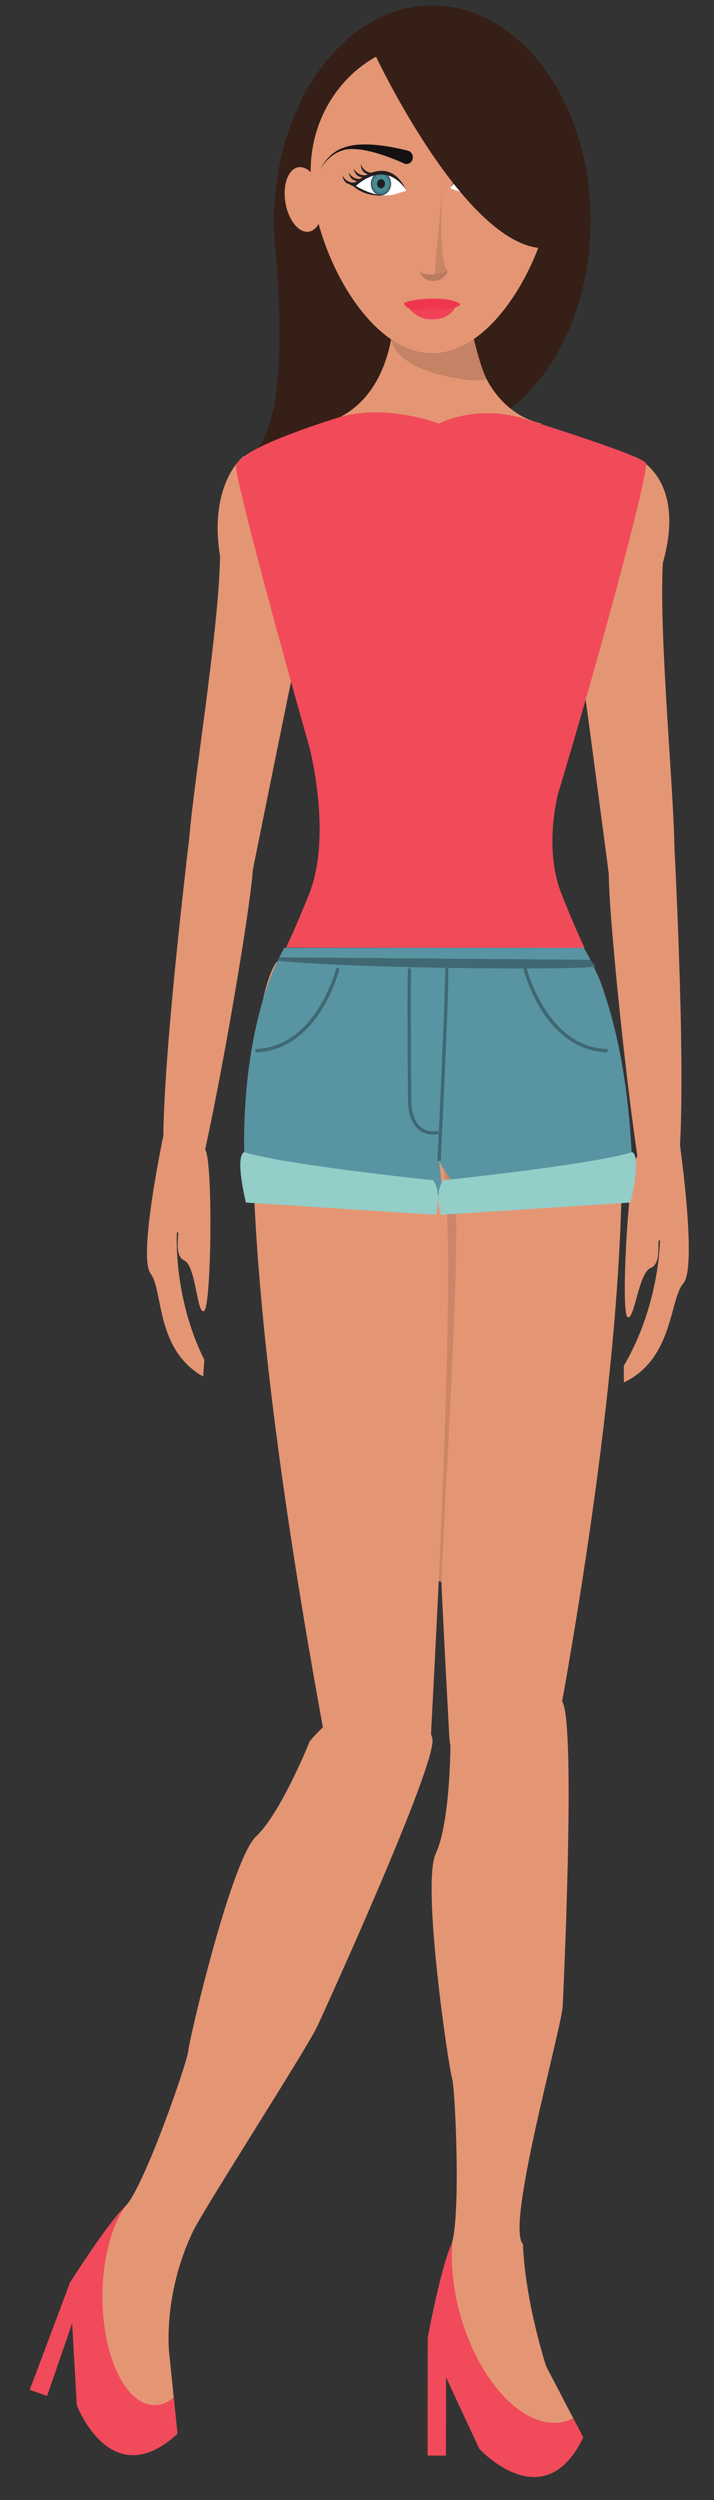
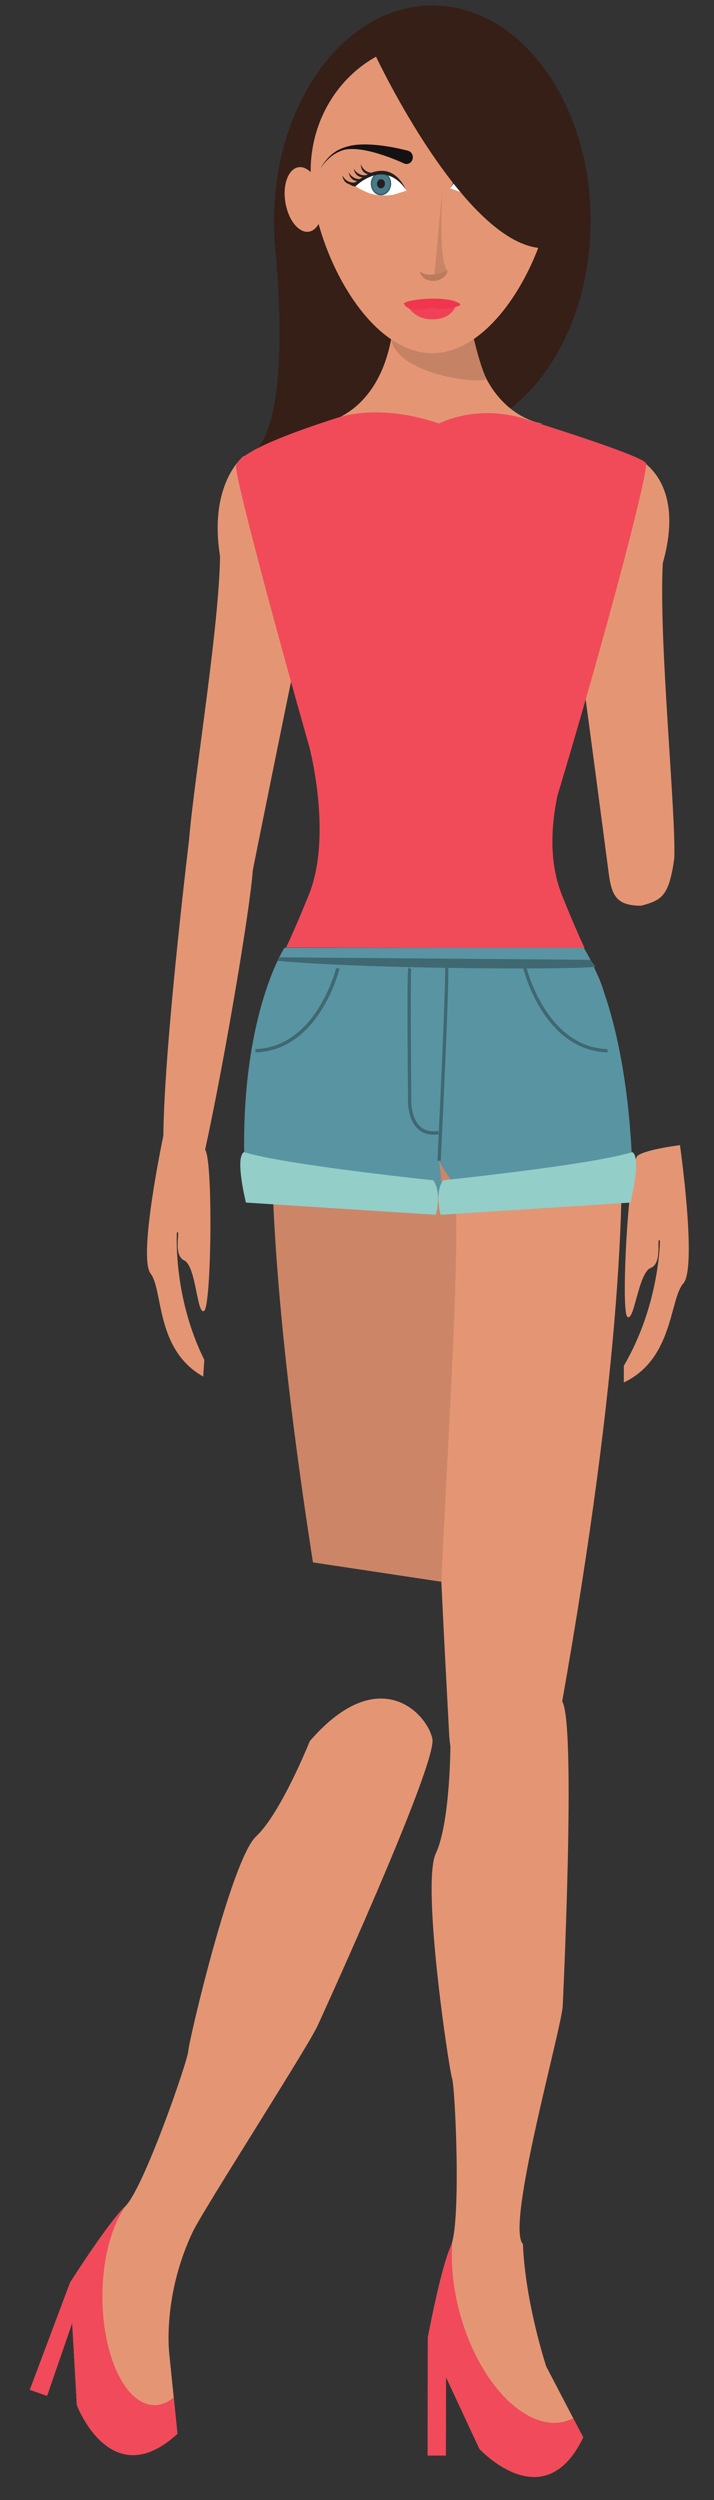
<svg xmlns="http://www.w3.org/2000/svg" width="20px" height="70px" viewBox="0 0 20 70" version="1.1">
  <rect x="0" y="0" width="20" height="70" fill="#333333" stroke="none" />
  <title>Artboard</title>
  <g id="Artboard" stroke="none" stroke-width="1" fill="none" fill-rule="evenodd">
    <g id="Group-1361" transform="translate(0.833, 0.153)">
      <path d="M15.696,26.799 C15.696,26.799 18.321,29.364 14.561,49.428 C14.561,49.428 14.112,50.11 13.186,50.036 C12.26,49.962 11.796,49.442 11.746,48.368 C11.698,47.296 10.878,33.442 11.486,32.167 C12.093,30.894 13.663,26.955 13.663,26.955 L15.696,26.799" id="Fill-1302" fill="#E49674" />
      <path d="M15.71,6.043 C15.716,2.709 13.734,0.004 11.286,0 C8.838,-0.004 6.849,2.695 6.844,6.029 C6.843,6.18 6.848,6.328 6.857,6.476 L6.843,6.46 C6.872,6.716 7.374,11.185 6.39,12.394 C5.534,13.446 10.565,12.324 11.894,12.013 C11.995,11.993 12.095,11.97 12.195,11.941 L12.211,11.937 L12.21,11.936 C14.207,11.351 15.706,8.937 15.71,6.043" id="Fill-1304" fill="#351F17" />
      <path d="M8.18,5.322 C8.27,5.819 8.116,6.27 7.836,6.331 C7.556,6.392 7.256,6.039 7.166,5.542 C7.075,5.045 7.23,4.594 7.51,4.533 C7.789,4.472 8.09,4.825 8.18,5.322" id="Fill-1305" fill="#E49674" />
      <path d="M8.068,56.556 C8.068,56.556 11.423,49.241 11.278,48.532 C11.132,47.823 9.774,46.365 7.844,48.6 C7.844,48.6 7.038,50.615 6.34,51.267 C5.644,51.917 4.457,56.993 4.441,57.273 C4.426,57.554 3.194,61.114 2.678,61.621 C2.161,62.126 1.125,63.767 1.125,63.767 L1.32,67.191 C1.32,67.191 2.272,69.706 4.137,67.992 L3.909,65.759 C3.909,65.759 3.706,64.145 4.569,62.333 C4.871,61.701 7.817,57.125 8.068,56.556" id="Fill-1306" fill="#E49674" />
      <path d="M3.496,67.191 C2.687,67.19 2.033,65.825 2.036,64.142 C2.037,63.092 2.294,62.167 2.684,61.619 L2.678,61.621 C2.161,62.126 1.125,63.767 1.125,63.767 L1.32,67.191 C1.32,67.191 2.272,69.706 4.137,67.992 L4.034,66.976 C3.867,67.114 3.686,67.191 3.496,67.191" id="Fill-1307" fill="#F14A5A" />
      <polyline id="Fill-1308" fill="#F14A5A" points="1.125 63.767 0 66.763 0.486 66.933 1.498 64.002 1.125 63.767" />
      <path d="M14.93,56.001 C14.93,56.001 15.311,48.091 14.914,47.488 C14.517,46.884 12.753,45.901 11.784,48.704 C11.784,48.704 11.781,50.877 11.374,51.744 C10.969,52.61 11.74,57.768 11.829,58.034 C11.919,58.299 12.089,62.068 11.797,62.731 C11.504,63.395 11.149,65.309 11.149,65.309 L12.594,68.412 C12.594,68.412 14.404,70.386 15.503,68.093 L14.467,66.107 C14.467,66.107 13.879,64.323 13.815,62.68 C13.323,62.185 14.907,56.625 14.93,56.001" id="Fill-1309" fill="#E49674" />
      <path d="M12.35,8.851 L11.274,8.119 L11.274,8.122 L11.273,8.119 L10.195,8.848 C9.933,11.507 8.166,11.702 8.166,11.702 L11.269,11.707 L11.462,11.707 L14.371,11.712 C14.371,11.712 12.605,11.511 12.35,8.851" id="Fill-1310" fill="#E49674" />
      <path d="M12.364,8.971 C12.35,8.851 10.206,8.763 10.124,9.348 C10.304,10.343 12.597,10.606 12.795,10.46 C12.581,10.012 12.378,9.091 12.364,8.971" id="Fill-1311" fill="#C68264" />
      <path d="M5.997,12.615 C5.997,12.615 5.002,13.365 5.331,15.426 C5.301,17.59 4.489,22.344 4.447,23.65 C4.524,24.715 4.707,24.843 5.283,25.04 C6.038,25.091 6.147,24.763 6.283,24.036 C6.283,24.036 7.616,17.41 7.661,17.335 C7.704,17.259 5.997,12.615 5.997,12.615" id="Fill-1312" fill="#E49674" />
      <path d="M16.937,12.633 C16.937,12.633 18.42,13.189 17.733,15.613 C17.615,17.774 18.102,22.573 18.055,23.879 C17.905,24.935 17.714,25.051 17.126,25.207 C16.371,25.206 16.284,24.87 16.197,24.137 C16.197,24.137 15.317,17.434 15.279,17.356 C15.24,17.278 16.937,12.633 16.937,12.633" id="Fill-1313" fill="#E49674" />
      <path d="M7.821,24.892 C7.55,25.565 7.338,26.044 7.181,26.378 L15.542,26.391 C15.385,26.056 15.174,25.577 14.905,24.902 C14.245,23.249 15.028,21.266 15.028,21.266 L11.368,21.442 L7.836,20.777 C7.836,20.777 8.485,23.24 7.821,24.892" id="Fill-1314" fill="#F14B59" />
      <path d="M13.733,25.489 C15.462,20.171 17.385,13.003 17.26,12.812 C17.149,12.644 15.433,12.071 13.866,11.576 C12.512,11.148 11.462,11.707 11.462,11.707 C11.462,11.707 9.944,11.119 8.595,11.552 C7.199,11.999 5.779,12.547 5.778,12.918 C5.777,13.386 7.637,20.301 9.219,25.482 L13.733,25.489" id="Fill-1315" fill="#F14B59" />
      <path d="M15.011,67.642 C13.926,67.951 12.604,66.614 12.057,64.655 C11.861,63.951 11.793,63.263 11.835,62.655 L11.826,62.655 C11.816,62.683 11.807,62.709 11.797,62.731 C11.504,63.395 11.149,65.309 11.149,65.309 L12.594,68.412 C12.594,68.412 14.404,70.386 15.503,68.093 L15.223,67.556 C15.155,67.591 15.085,67.621 15.011,67.642" id="Fill-1316" fill="#F14A5A" />
      <polyline id="Fill-1317" fill="#F14A5A" points="11.149 65.309 11.144 68.603 11.658 68.604 11.663 65.499 11.149 65.309" />
      <path d="M4.465,23.35 C4.465,23.35 3.432,31.829 3.835,32.795 C4.238,33.763 4.013,34.374 4.416,33.813 C4.819,33.253 6.152,25.653 6.248,24.214 C6.352,22.656 4.543,22.179 4.465,23.35" id="Fill-1318" fill="#E49674" />
      <path d="M3.742,31.652 C3.742,31.652 3.025,35.038 3.385,35.507 C3.745,35.976 3.515,37.633 4.859,38.391 L4.89,37.923 C4.007,36.149 4.121,34.362 4.121,34.362 C4.246,34.234 3.989,34.98 4.328,35.14 C4.666,35.3 4.682,36.693 4.887,36.55 C5.091,36.408 5.141,32.216 4.901,32.024 C4.66,31.831 3.742,31.652 3.742,31.652" id="Fill-1319" fill="#E49674" />
-       <path d="M18.058,23.578 C18.058,23.578 18.512,32.109 18.044,33.045 C17.576,33.981 17.759,34.607 17.394,34.02 C17.031,33.433 16.218,25.758 16.22,24.316 C16.223,22.754 18.06,22.406 18.058,23.578" id="Fill-1320" fill="#E49674" />
      <path d="M18.214,31.911 C18.214,31.911 18.699,35.339 18.308,35.782 C17.917,36.225 18.035,37.893 16.641,38.556 L16.642,38.087 C17.645,36.379 17.653,34.588 17.653,34.588 C17.536,34.45 17.742,35.214 17.393,35.35 C17.045,35.487 16.934,36.875 16.74,36.718 C16.546,36.561 16.78,32.377 17.034,32.201 C17.287,32.025 18.214,31.911 18.214,31.911" id="Fill-1321" fill="#E49674" />
      <path d="M14.689,4.641 C14.686,6.635 13.155,9.739 11.271,9.736 C9.388,9.733 7.867,6.624 7.869,4.631 C7.873,2.636 9.401,1.022 11.285,1.025 C13.168,1.028 14.692,2.647 14.689,4.641" id="Fill-1322" fill="#E49674" />
      <path d="M9.136,5.055 C9.136,5.053 9.311,4.668 9.907,4.705 C9.907,4.705 10.39,4.77 10.552,5.187 C10.55,5.183 10.195,5.301 10.155,5.306 C9.941,5.332 9.738,5.326 9.53,5.264 C9.493,5.253 9.119,5.093 9.136,5.055" id="Fill-1323" fill="#FFFFFF" />
      <path d="M10.124,5.01 C10.113,5.188 9.978,5.326 9.82,5.316 C9.664,5.306 9.545,5.153 9.554,4.973 C9.565,4.794 9.7,4.657 9.858,4.667 C10.014,4.677 10.133,4.831 10.124,5.01" id="Fill-1324" fill="#355963" />
      <path d="M10.091,5.007 C10.082,5.166 9.962,5.287 9.823,5.278 C9.684,5.27 9.579,5.134 9.588,4.976 C9.598,4.818 9.716,4.696 9.855,4.705 C9.994,4.714 10.1,4.849 10.091,5.007" id="Fill-1325" fill="#497A89" />
-       <path d="M10.052,5.005 C10.044,5.139 9.942,5.242 9.826,5.235 C9.708,5.227 9.619,5.112 9.626,4.978 C9.634,4.844 9.735,4.742 9.853,4.749 C9.971,4.757 10.059,4.871 10.052,5.005" id="Fill-1326" fill="#458D90" />
      <path d="M9.95,4.999 C9.947,5.068 9.894,5.123 9.832,5.119 C9.77,5.115 9.724,5.055 9.728,4.985 C9.731,4.914 9.785,4.861 9.846,4.865 C9.908,4.868 9.955,4.928 9.95,4.999" id="Fill-1327" fill="#231F20" />
      <path d="M10.552,5.187 C10.552,5.187 10.266,4.654 9.72,4.741 C9.72,4.741 9.421,4.788 9.136,5.055 C9.136,5.055 9.09,5.104 8.92,4.983 C8.92,4.983 8.961,5.059 9.204,4.895 C9.204,4.895 10.072,4.135 10.552,5.187" id="Fill-1328" fill="#231F20" />
-       <path d="M9.136,5.055 C9.136,5.055 9.536,5.309 9.932,5.319 C9.932,5.319 9.432,5.386 9.063,5.059 L9.136,5.055" id="Fill-1329" fill="#231F20" />
      <path d="M9.187,4.914 C9.187,4.914 8.978,4.934 8.933,4.668 C8.933,4.668 9.038,4.893 9.283,4.856 L9.187,4.914" id="Fill-1330" fill="#231F20" />
      <path d="M9.001,5.01 C9.001,5.01 8.792,5.021 8.757,4.753 C8.757,4.753 8.853,4.982 9.099,4.955 L9.001,5.01" id="Fill-1331" fill="#231F20" />
      <path d="M9.331,4.809 C9.331,4.809 9.121,4.83 9.075,4.564 C9.075,4.564 9.182,4.789 9.427,4.75 L9.331,4.809" id="Fill-1332" fill="#231F20" />
      <path d="M9.486,4.726 C9.486,4.726 9.277,4.71 9.273,4.44 C9.273,4.44 9.342,4.68 9.59,4.685 L9.486,4.726" id="Fill-1333" fill="#231F20" />
      <path d="M13.378,5.034 C13.377,5.033 13.196,4.59 12.522,4.606 C12.522,4.606 11.973,4.658 11.776,5.121 C11.778,5.117 12.173,5.266 12.218,5.273 C12.458,5.312 12.688,5.315 12.926,5.253 C12.968,5.242 13.396,5.078 13.378,5.034" id="Fill-1334" fill="#FFFFFF" />
      <path d="M12.266,4.94 C12.269,5.142 12.417,5.304 12.595,5.299 C12.772,5.295 12.913,5.127 12.908,4.924 C12.904,4.722 12.756,4.561 12.579,4.565 C12.402,4.569 12.261,4.737 12.266,4.94" id="Fill-1335" fill="#355963" />
      <path d="M12.303,4.939 C12.307,5.118 12.437,5.26 12.594,5.256 C12.751,5.253 12.875,5.105 12.871,4.926 C12.867,4.746 12.737,4.603 12.58,4.608 C12.423,4.612 12.299,4.76 12.303,4.939" id="Fill-1336" fill="#497A89" />
      <path d="M12.346,4.938 C12.349,5.09 12.461,5.21 12.594,5.207 C12.726,5.204 12.83,5.078 12.827,4.927 C12.824,4.775 12.715,4.655 12.581,4.658 C12.449,4.661 12.343,4.786 12.346,4.938" id="Fill-1337" fill="#458D90" />
      <path d="M12.461,4.935 C12.463,5.014 12.52,5.078 12.591,5.076 C12.659,5.074 12.715,5.008 12.713,4.93 C12.712,4.85 12.654,4.787 12.585,4.788 C12.514,4.79 12.459,4.856 12.461,4.935" id="Fill-1338" fill="#231F20" />
      <path d="M11.776,5.121 C11.776,5.121 12.119,4.532 12.73,4.654 C12.73,4.654 13.066,4.721 13.378,5.034 C13.378,5.034 13.429,5.092 13.625,4.962 C13.625,4.962 13.574,5.048 13.308,4.851 C13.308,4.851 12.357,3.955 11.776,5.121" id="Fill-1339" fill="#231F20" />
      <path d="M13.378,5.034 C13.378,5.034 12.917,5.304 12.469,5.298 C12.469,5.298 13.031,5.395 13.461,5.042 L13.378,5.034" id="Fill-1340" fill="#231F20" />
      <path d="M13.356,4.894 C13.356,4.894 13.566,4.914 13.611,4.648 C13.611,4.648 13.506,4.873 13.261,4.835 L13.356,4.894" id="Fill-1341" fill="#231F20" />
      <path d="M13.212,4.788 C13.212,4.788 13.423,4.81 13.47,4.545 C13.47,4.545 13.362,4.768 13.117,4.729 L13.212,4.788" id="Fill-1342" fill="#231F20" />
      <path d="M13.057,4.704 C13.057,4.704 13.267,4.689 13.273,4.419 C13.273,4.419 13.202,4.659 12.954,4.663 L13.057,4.704" id="Fill-1343" fill="#231F20" />
      <path d="M11.706,4.07 C11.706,4.07 11.875,4.023 12.124,3.977 C12.376,3.933 12.714,3.881 13.056,3.901 C13.226,3.908 13.398,3.944 13.547,4.004 C13.696,4.062 13.821,4.152 13.912,4.244 C14.003,4.337 14.067,4.425 14.107,4.489 C14.147,4.553 14.169,4.59 14.169,4.59 C14.169,4.59 14.144,4.555 14.1,4.493 C14.056,4.433 13.988,4.351 13.893,4.267 C13.8,4.183 13.675,4.105 13.529,4.061 C13.454,4.035 13.38,4.029 13.299,4.027 C13.22,4.023 13.14,4.03 13.059,4.04 C12.738,4.079 12.425,4.185 12.195,4.269 C11.965,4.355 11.82,4.425 11.82,4.425 C11.731,4.468 11.626,4.425 11.585,4.331 C11.545,4.236 11.584,4.124 11.674,4.081 L11.702,4.071 L11.706,4.07" id="Fill-1344" fill="#141113" />
      <path d="M10.596,4.068 C10.596,4.068 10.427,4.021 10.177,3.974 C9.926,3.929 9.59,3.876 9.247,3.895 C9.076,3.901 8.904,3.938 8.756,3.996 C8.605,4.054 8.479,4.144 8.389,4.236 C8.299,4.328 8.234,4.416 8.194,4.48 C8.154,4.544 8.131,4.581 8.131,4.581 C8.131,4.581 8.156,4.545 8.2,4.484 C8.244,4.425 8.313,4.341 8.408,4.258 C8.501,4.175 8.627,4.098 8.772,4.053 C8.848,4.027 8.921,4.021 9.002,4.02 C9.081,4.017 9.162,4.024 9.242,4.033 C9.564,4.073 9.876,4.181 10.106,4.266 C10.337,4.353 10.48,4.422 10.48,4.422 C10.57,4.465 10.675,4.424 10.715,4.329 C10.756,4.234 10.718,4.123 10.628,4.08 L10.6,4.069 L10.596,4.068" id="Fill-1345" fill="#141113" />
      <path d="M10.583,8.417 C10.583,8.417 10.781,8.793 11.263,8.788 C11.847,8.797 11.945,8.379 11.945,8.379 L10.583,8.417" id="Fill-1346" fill="#F04157" />
      <path d="M10.482,8.349 C10.494,8.238 11.686,8.094 12.053,8.354 C12.14,8.447 11.442,8.561 11.271,8.451 C11.177,8.496 10.585,8.62 10.482,8.349" id="Fill-1347" fill="#F0364F" />
      <path d="M11.566,5.039 C11.566,5.039 11.419,7.108 11.702,7.425 C11.722,7.621 11.321,7.693 11.321,7.693 L11.566,5.039" id="Fill-1348" fill="#CA8566" />
      <path d="M10.913,7.433 C10.913,7.433 11.111,7.672 11.702,7.425 C11.706,7.423 11.661,7.693 11.317,7.713 C11.141,7.712 11,7.665 10.913,7.433" id="Fill-1349" fill="#BA7A5E" />
      <path d="M9.701,1.436 C9.701,1.436 12.201,6.741 14.379,6.797 C16.689,6.855 13.669,1.716 13.669,1.716 C13.669,1.716 10.492,-0.11 9.701,1.436" id="Fill-1350" fill="#351F17" />
      <path d="M11.53,44.136 C11.731,39.658 12.186,33.178 11.795,32.36 C11.185,31.086 9.841,27.079 9.841,27.079 L7.444,26.945 C7.444,26.945 5.654,28.972 7.933,43.594 L11.53,44.136" id="Fill-1351" fill="#CC8667" />
-       <path d="M6.911,26.786 C6.911,26.786 4.653,29.333 8.431,49.395 C8.431,49.395 8.88,50.077 9.805,50.001 C10.732,49.926 11.196,49.406 11.244,48.332 C11.291,47.26 12.098,33.405 11.489,32.131 C10.88,30.858 9.308,26.92 9.308,26.92 L6.911,26.786" id="Fill-1352" fill="#E49674" />
      <path d="M15.518,26.385 L7.135,26.385 C6.641,27.205 5.787,29.528 6.056,33.224 L11.931,33.33 C11.941,32.889 11.462,32.545 11.448,32.244 C11.458,32.244 11.539,32.866 11.55,33.338 L16.891,33.224 C16.872,30.065 16.275,27.609 15.518,26.385" id="Fill-1353" fill="#5994A2" />
      <path d="M6.056,33.519 C6.056,33.519 5.738,32.247 6.004,32.106 C7.133,32.462 11.3,32.894 11.3,32.894 C11.55,33.224 11.376,33.861 11.376,33.861 L6.056,33.519" id="Fill-1354" fill="#94CEC9" />
      <path d="M16.827,33.519 C16.827,33.519 17.145,32.247 16.878,32.106 C15.749,32.462 11.583,32.894 11.583,32.894 C11.332,33.224 11.507,33.861 11.507,33.861 L16.827,33.519" id="Fill-1355" fill="#94CEC9" />
      <path d="M7.005,26.652 L6.941,26.75 C9.425,26.986 15.585,27.007 15.844,26.909 L15.706,26.722 L7.005,26.652" id="Fill-1356" fill="#3F6872" />
      <path d="M11.513,32.349 L11.421,32.346 C11.521,30.257 11.661,27.1 11.634,26.962 L11.676,26.953 L11.677,26.9 L11.711,26.916 C11.727,26.934 11.772,26.981 11.513,32.349" id="Fill-1357" fill="#3F6872" />
      <path d="M11.31,31.617 C11.14,31.617 10.996,31.566 10.881,31.464 C10.588,31.203 10.595,30.709 10.596,30.688 C10.564,26.959 10.589,26.943 10.618,26.925 L10.666,27.004 L10.641,26.965 L10.686,26.977 C10.665,27.082 10.676,29.254 10.688,30.689 C10.688,30.694 10.682,31.163 10.943,31.394 C11.067,31.505 11.235,31.545 11.441,31.514 L11.454,31.606 C11.404,31.613 11.356,31.617 11.31,31.617" id="Fill-1358" fill="#3F6872" />
      <path d="M16.182,29.314 C14.387,29.26 13.828,26.986 13.828,26.963 L13.919,26.953 C13.925,26.975 14.478,29.17 16.184,29.221 L16.182,29.314" id="Fill-1359" fill="#3F6872" />
      <path d="M6.323,29.314 C8.117,29.26 8.676,26.986 8.676,26.963 L8.585,26.953 C8.579,26.975 8.026,29.17 6.32,29.221 L6.323,29.314" id="Fill-1360" fill="#3F6872" />
    </g>
  </g>
</svg>